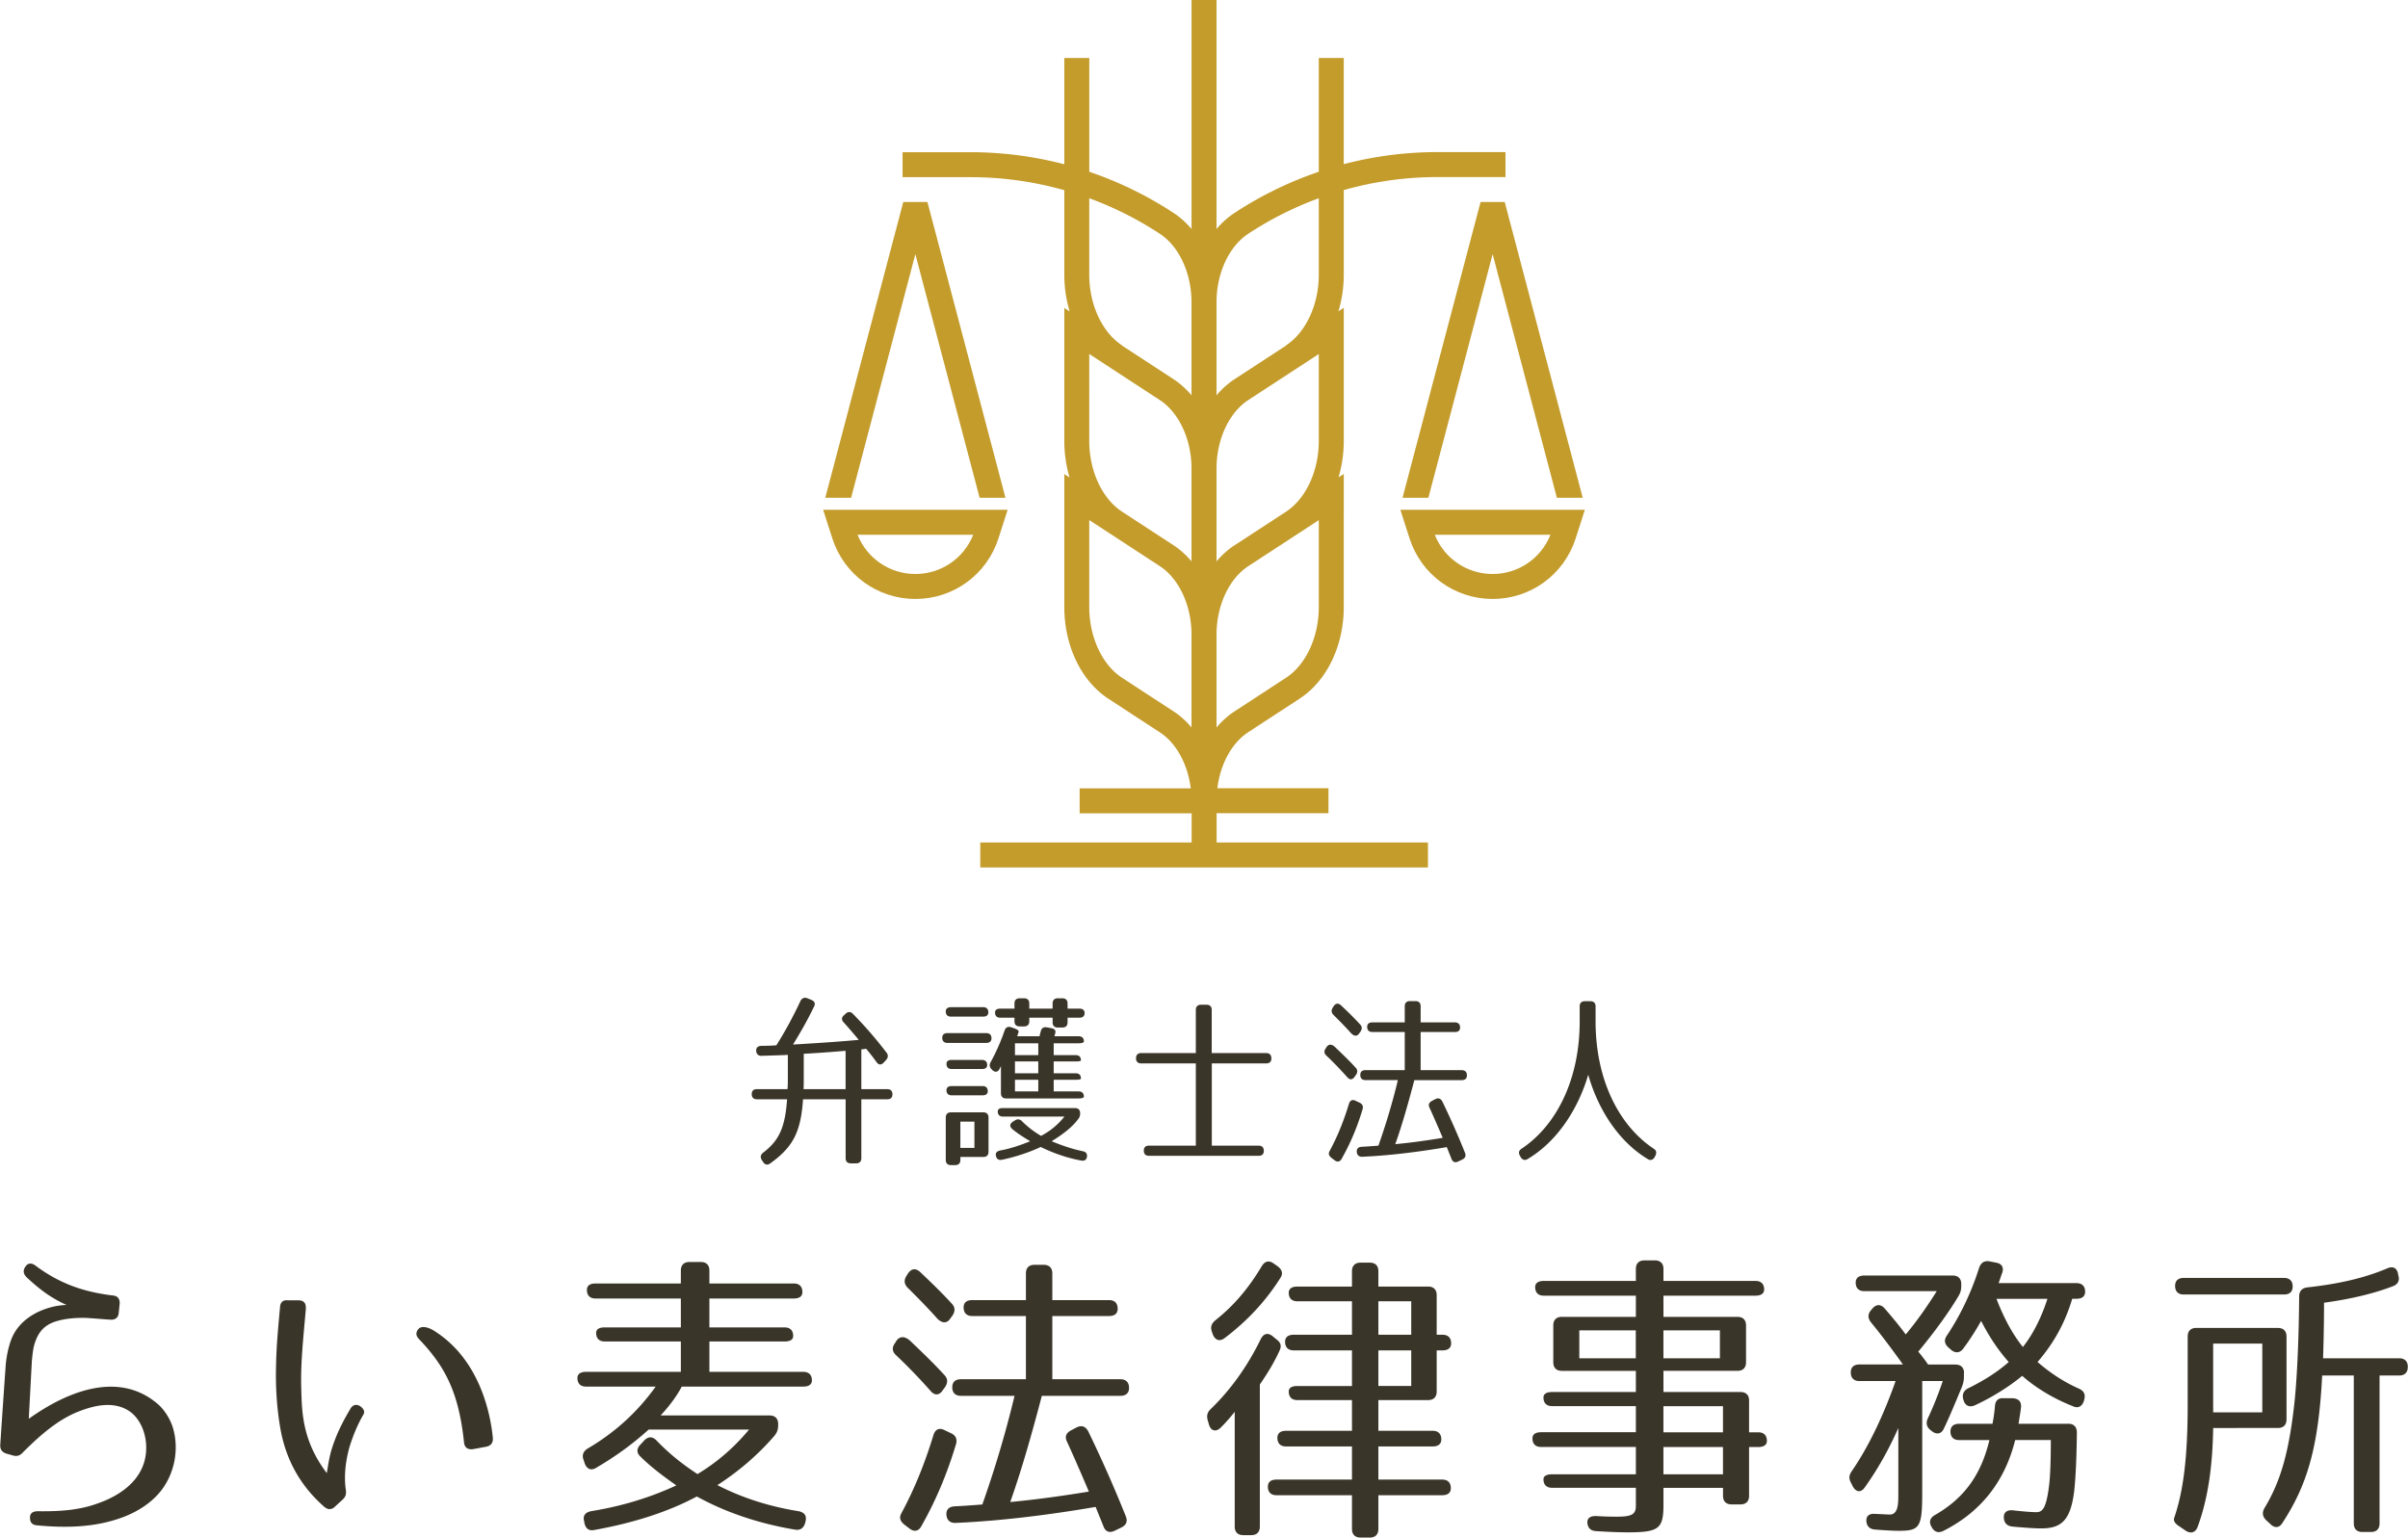
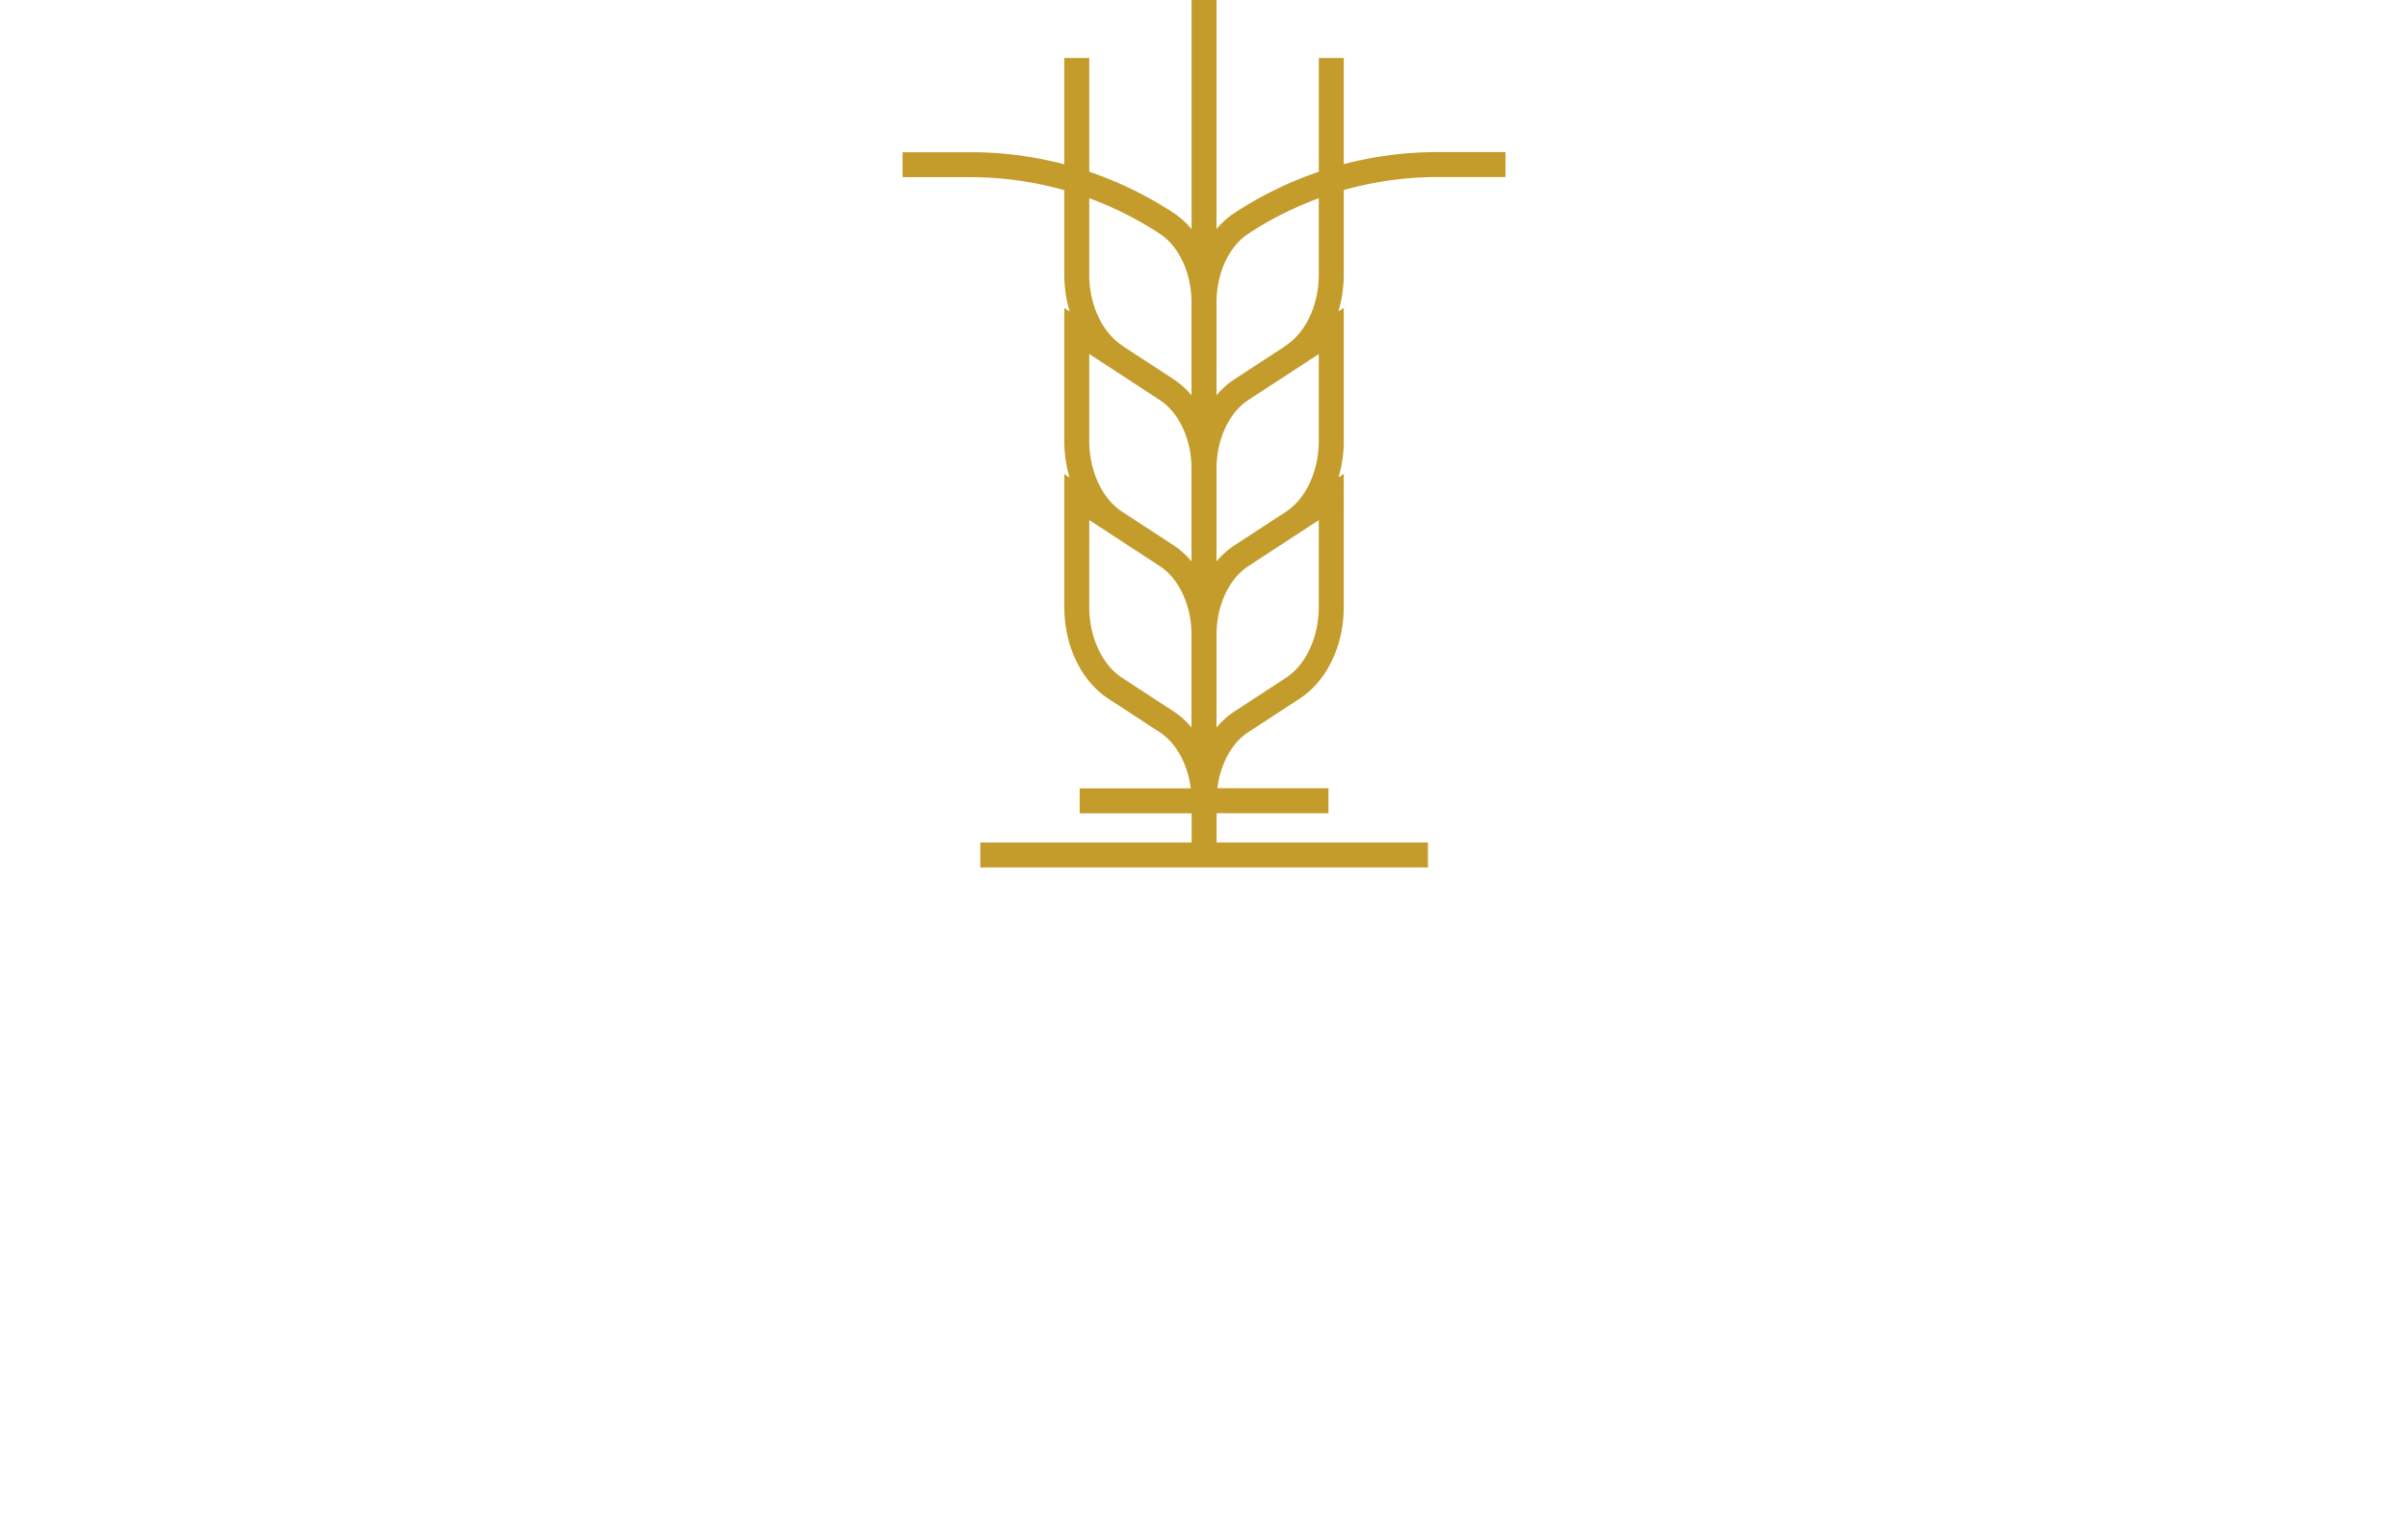
<svg xmlns="http://www.w3.org/2000/svg" id="_レイヤー_1" viewBox="0 0 642 410.07" width="642" height="410">
  <defs>
    <style>.cls-1{fill:#c49c2c}.cls-2{fill:#3a3529}</style>
  </defs>
  <path d="M324.33 216.88h29.86v-6.66h-29.63c.8-6.42 3.84-12.08 8.23-14.94l13.71-8.95c7.26-4.74 11.77-14.1 11.77-24.45V126.4l-1.4.91c.91-3.05 1.4-6.34 1.4-9.73V82.1l-1.43.93c.92-3.08 1.43-6.39 1.43-9.81V50.69a92.08 92.08 0 0 1 25.01-3.47h18.12v-6.66h-18.12c-8.5 0-16.9 1.09-25.01 3.22V15.46h-6.66v30.35a98.828 98.828 0 0 0-22.22 10.81l-.23.15c-1.79 1.17-3.4 2.62-4.82 4.31V0h-6.66v61.08c-1.42-1.68-3.03-3.14-4.82-4.31l-.23-.15a98.828 98.828 0 0 0-22.22-10.81V15.46h-6.66v28.35a98.816 98.816 0 0 0-25.01-3.22h-18.12v6.66h18.12c8.52 0 16.92 1.19 25.01 3.47v22.53c0 3.42.5 6.73 1.43 9.81l-1.43-.93v35.48c0 3.39.49 6.68 1.4 9.73l-1.4-.91v35.48c0 10.34 4.51 19.71 11.77 24.45l13.71 8.95c4.39 2.87 7.44 8.53 8.24 14.94h-29.63v6.66h29.86v7.78h-56.36v6.66h119.38v-6.66h-56.36v-7.78Zm27.28-54.99c0 8-3.43 15.4-8.74 18.87l-13.71 8.95c-1.79 1.17-3.4 2.62-4.82 4.31v-24.75c0-7.74 3.32-14.91 8.46-18.27l18.81-12.28v23.18Zm-22.45-16.48c-1.79 1.17-3.4 2.62-4.82 4.31v-24.75c0-7.74 3.32-14.91 8.46-18.27l18.81-12.28v23.18c0 8-3.43 15.4-8.74 18.87s-13.71 8.95-13.71 8.95Zm3.64-83.07.23-.15c5.86-3.83 12.1-6.94 18.58-9.32v20.37c0 8-3.43 15.4-8.74 18.87l.03.04-13.74 8.97c-1.79 1.17-3.4 2.62-4.82 4.31V80.62c0-.97.05-1.93.15-2.87.71-6.61 3.81-12.46 8.31-15.4Zm-42.4 10.9V52.87a91.793 91.793 0 0 1 18.58 9.32l.23.15c5.14 3.35 8.46 10.52 8.46 18.27v24.81c-1.42-1.68-3.03-3.14-4.82-4.31l-13.74-8.97.03-.04c-5.31-3.47-8.74-10.87-8.74-18.87Zm0 44.35V94.41l18.81 12.28c5.14 3.35 8.46 10.52 8.46 18.27v24.75c-1.42-1.68-3.03-3.14-4.82-4.31l-13.71-8.95c-5.31-3.47-8.74-10.87-8.74-18.87Zm22.45 72.11-13.71-8.95c-5.31-3.47-8.74-10.87-8.74-18.87V138.7l18.81 12.28c5.14 3.35 8.46 10.52 8.46 18.27V194c-1.42-1.68-3.03-3.14-4.82-4.31Z" class="cls-1" />
-   <path d="M268.64 135.96h-49.2l2.46 7.65c3.11 9.65 12 16.13 22.14 16.13s19.03-6.48 22.14-16.13l2.46-7.65Zm-24.6 17.12c-6.86 0-12.92-4.16-15.42-10.46h30.84c-2.5 6.3-8.56 10.46-15.42 10.46ZM373.36 135.96l2.46 7.65c3.11 9.65 12 16.13 22.14 16.13s19.03-6.48 22.14-16.13l2.46-7.65h-49.2Zm24.6 17.12c-6.86 0-12.92-4.16-15.42-10.46h30.84c-2.5 6.3-8.56 10.46-15.42 10.46ZM261.17 132.76h6.89l-20.81-78.89h-6.44l-20.8 78.89h6.89l17.13-64.98 17.14 64.98zM394.75 53.87l-20.81 78.89h6.89l17.14-64.98 17.13 64.98h6.89l-20.8-78.89h-6.44z" class="cls-1" />
-   <path d="M216.99 268.5c-1.63 3.41-3.51 6.72-5.58 10.07 6.22-.35 12.1-.74 17.53-1.24-1.68-2.02-3.06-3.61-4-4.64-.64-.64-.64-1.33.05-1.93l.49-.44c.64-.59 1.33-.54 1.93.1 3.31 3.36 6.27 6.82 8.94 10.32.49.64.44 1.28-.1 1.93l-.64.69c-.64.74-1.38.69-1.93-.1-.99-1.38-1.93-2.57-2.77-3.56-.35.05-.84.15-1.28.15v10.62h6.91c.89 0 1.38.49 1.38 1.38s-.49 1.33-1.38 1.33h-6.91v15.7c0 .89-.49 1.38-1.38 1.38h-1.43c-.89 0-1.38-.49-1.38-1.38v-15.7h-11.36c-.59 8.69-2.62 12.69-8.74 17.09-.74.54-1.43.4-1.93-.4l-.35-.54c-.44-.74-.3-1.38.4-1.93 4.2-3.21 5.83-6.62 6.37-14.22h-8.05c-.89 0-1.38-.49-1.38-1.38s.49-1.33 1.38-1.33h8.15c.1-.59.1-1.83.1-3.61v-5.53c-1.53.1-3.9.15-6.96.25-.89.05-1.43-.44-1.48-1.33-.05-.84.44-1.28 1.38-1.33 1.63 0 2.96-.05 4-.15 2.07-3.26 4.3-7.26 6.42-11.8.4-.79 1.04-1.04 1.83-.74l1.09.44c.84.34 1.14.99.69 1.83Zm8.44 11.75c-3.61.3-7.36.59-11.16.79v5.83c0 1.78 0 2.91-.05 3.61h11.21v-10.22ZM264.33 276.9c0 .79-.49 1.24-1.38 1.24h-10.37c-.89 0-1.38-.49-1.38-1.38 0-.79.49-1.23 1.38-1.23h10.37c.89 0 1.38.49 1.38 1.38Zm-.84-6.91c0 .74-.49 1.14-1.38 1.14h-8.59c-.89 0-1.38-.49-1.38-1.38 0-.74.49-1.14 1.38-1.14h8.59c.89 0 1.38.49 1.38 1.38Zm.05 28.05v9.14c0 .89-.49 1.38-1.38 1.38h-6.12v.79c0 .89-.49 1.38-1.38 1.38h-1.14c-.89 0-1.38-.49-1.38-1.38v-11.31c0-.89.49-1.38 1.38-1.38h8.64c.89 0 1.38.49 1.38 1.38Zm-11.21-14.32c0-.69.49-1.04 1.38-1.04h8.1c.89 0 1.38.49 1.38 1.38 0 .69-.49 1.04-1.38 1.04h-8.1c-.89 0-1.38-.49-1.38-1.38Zm11.01 7.31c0 .69-.49 1.09-1.38 1.09h-8.25c-.89 0-1.38-.49-1.38-1.38 0-.69.49-1.09 1.38-1.09h8.25c.89 0 1.38.49 1.38 1.38Zm-7.31 15.11h3.75v-7.01h-3.75v7.01Zm21.43-31.06c.2-.89.79-1.24 1.63-1.09l1.09.2c.94.15 1.33.59 1.19 1.24-.1.35-.2.69-.25.94h6.47c.89 0 1.38.49 1.38 1.38 0 .3-.49.49-1.38.49h-6.67v3.16h5.88c.89 0 1.38.49 1.38 1.38 0 .2-.49.3-1.38.3h-5.88v3.16h5.88c.89 0 1.38.49 1.38 1.38 0 .25-.49.35-1.38.35h-5.88v3.11h6.67c.89 0 1.38.49 1.38 1.38 0 .3-.49.49-1.38.49h-19.36c-.89 0-1.38-.49-1.38-1.38v-7.26s-.15.35-.39.79c-.44.89-1.23.94-1.93.25l-.2-.2c-.54-.59-.64-1.24-.2-1.93 1.53-2.77 2.77-5.68 3.7-8.4.3-.84.89-1.14 1.78-.84l.84.3c.89.3 1.23.64 1.09 1.04-.1.25-.2.59-.35 1.04h5.98c0-.15.1-.64.3-1.28Zm11.7-4.89c0 .79-.49 1.23-1.38 1.23h-3.16v1.24c0 .89-.49 1.38-1.38 1.38h-1.23c-.89 0-1.38-.49-1.38-1.38v-1.24h-6.22v.94c0 .89-.49 1.38-1.38 1.38h-1.19c-.89 0-1.38-.49-1.38-1.38v-.94h-3.8c-.89 0-1.38-.49-1.38-1.38 0-.69.49-1.04 1.38-1.04h3.8v-1.38c0-.89.49-1.38 1.38-1.38h1.19c.89 0 1.38.49 1.38 1.38V269h6.22v-1.38c0-.89.49-1.38 1.38-1.38h1.23c.89 0 1.38.49 1.38 1.38V269h3.16c.89 0 1.38.4 1.38 1.19Zm-16.69 28.84c1.48 1.48 3.26 2.86 5.09 3.9 2.42-1.28 4.44-2.91 6.22-5.14h-16.4c-.89 0-1.38-.49-1.38-1.38 0-.59.49-.89 1.38-.89h19.21c.89 0 1.38.49 1.38 1.38 0 .59-.1 1.04-.54 1.58-1.33 1.83-3.65 3.8-7.06 5.88 2.81 1.18 5.48 2.07 8.3 2.67.89.15 1.28.74 1.09 1.63-.15.69-.69 1.04-1.58.84-3.75-.69-7.41-1.98-10.72-3.61-3.01 1.43-6.77 2.67-10.32 3.41-.89.2-1.48-.2-1.63-1.09-.15-.74.25-1.18 1.14-1.38 2.47-.44 5.24-1.33 8-2.47-2.07-1.24-3.56-2.22-4.79-3.26-.74-.64-.69-1.38.15-1.93l.54-.35c.69-.44 1.33-.39 1.93.2Zm-1.88-20.79v3.16h6.22v-3.16h-6.22Zm6.22 4.84h-6.22v3.16h6.22v-3.16Zm-6.22 8h6.22v-3.11h-6.22v3.11ZM338.98 282.23c0 .89-.49 1.38-1.38 1.38h-14.52v21.93h12.49c.89 0 1.38.49 1.38 1.38s-.49 1.33-1.38 1.33h-29.24c-.89 0-1.38-.49-1.38-1.38s.49-1.33 1.38-1.33h12.49v-21.93h-14.57c-.89 0-1.38-.49-1.38-1.38s.49-1.38 1.38-1.38h14.57v-11.51c0-.89.49-1.38 1.38-1.38h1.48c.89 0 1.38.49 1.38 1.38v11.51h14.52c.89 0 1.38.49 1.38 1.38ZM355.97 279.27c2.07 1.98 3.95 3.8 5.43 5.43.59.59.59 1.24.15 1.93l-.39.54c-.54.84-1.28.89-1.93.15-1.93-2.17-3.8-4.1-5.58-5.78-.64-.59-.69-1.24-.2-1.93l.25-.4c.54-.79 1.38-.79 2.27.05Zm-1.53 27.8c1.98-3.61 3.75-7.85 5.23-12.74.3-.89.94-1.19 1.78-.74l1.04.49c.74.35 1.04.94.79 1.78-1.38 4.59-3.16 8.94-5.58 13.19-.44.84-1.19.94-1.93.35l-.84-.64c-.64-.54-.79-1.09-.49-1.68Zm5.78-31.51c-1.63-1.83-3.21-3.41-4.69-4.89-.59-.59-.64-1.23-.2-1.93l.25-.4c.54-.79 1.23-.89 1.98-.2 1.88 1.78 3.61 3.46 5.04 5.04.59.59.59 1.23.15 1.93l-.4.54c-.54.79-1.33.74-2.12-.1Zm11.8 29.58c4.25-.39 8.44-.99 12.64-1.68-1.43-3.36-2.62-6.07-3.51-8-.39-.79-.2-1.38.59-1.83l.94-.49c.79-.4 1.43-.2 1.88.64 2.37 4.89 4.35 9.43 6.02 13.63.35.84.1 1.43-.69 1.83l-1.14.54c-.84.4-1.48.1-1.78-.79l-1.23-3.06c-8.1 1.38-15.7 2.27-22.52 2.57-.89.05-1.43-.44-1.48-1.33-.05-.84.44-1.28 1.33-1.33 1.09-.05 2.57-.15 4.44-.3 1.78-5.04 3.61-10.91 5.19-17.48h-8.64c-.89 0-1.38-.49-1.38-1.38 0-.84.49-1.28 1.38-1.28h10.47v-10.17h-8.64c-.89 0-1.38-.49-1.38-1.38 0-.79.49-1.18 1.38-1.18h8.64v-4.3c0-.89.49-1.38 1.38-1.38h1.48c.89 0 1.38.49 1.38 1.38v4.3h9.14c.89 0 1.38.49 1.38 1.38 0 .79-.49 1.19-1.38 1.19h-9.14v10.17h10.96c.89 0 1.38.49 1.38 1.38 0 .84-.49 1.28-1.38 1.28h-12.64c-1.63 6.17-3.21 11.8-5.09 17.09ZM439.31 309.1c-7.41-4.44-13.09-12.74-15.85-22.47-2.86 9.68-8.64 18.03-16.15 22.47-.74.49-1.43.25-1.88-.54l-.2-.35c-.44-.79-.25-1.43.49-1.88 9.53-6.37 15.46-18.82 15.46-33.88v-4.05c0-.89.49-1.38 1.38-1.38h1.48c.89 0 1.38.49 1.38 1.38v4.05c0 15.06 5.93 27.51 15.46 33.88.74.44.89 1.09.49 1.88l-.2.4c-.44.74-1.14.99-1.88.49ZM29.4 351.95c-2.62-.16-4.99-.41-7.12-.49-2.7 0-5.24.25-7.53.98-3.27 1.06-4.67 3.11-5.57 5.89-.41 1.31-.57 2.87-.74 4.67l-.82 15.39c9.82-7.04 23.57-12.93 34.13-4.17 2.05 1.64 3.77 4.5 4.42 6.96 1.47 5.4.33 11.3-2.78 15.72-2.86 4.01-7.12 6.38-10.56 7.69-6.96 2.62-14.49 3.03-23 2.21-1.23-.08-1.88-.74-1.88-1.96-.08-1.15.65-1.8 2.05-1.8 6.22.08 11.3-.33 16.13-2.13 4.91-1.72 10.72-5.16 12.36-11.3 1.39-5.32-.57-11.3-4.58-13.59-3.85-2.21-8.51-1.31-12.77.33-5.57 2.13-10.31 6.22-15.14 11.05-.82.9-1.64 1.06-2.7.74l-1.72-.49c-1.15-.41-1.64-1.15-1.56-2.37.33-5.16 1.31-19.4 1.47-21.45.25-2.54.82-5.08 1.64-7.04 1.96-4.58 6.38-7.12 10.56-8.19 1.47-.41 3.36-.57 4.01-.57-4.34-1.96-7.29-4.26-10.64-7.37-.9-.9-1.06-1.8-.33-2.87.65-.98 1.64-1.06 2.7-.24 6.14 4.58 12.44 6.96 20.55 7.94 1.31.08 1.96.9 1.88 2.21l-.25 2.37c-.08 1.31-.9 1.96-2.21 1.88ZM81.52 348.92c-.74 8.35-1.47 14.98-1.23 21.77.16 6.3.41 13.75 6.79 22.18.33-1.72.57-3.93 1.31-6.38.82-2.62 1.72-4.67 2.7-6.63.65-1.31 1.39-2.62 2.21-4.01.65-1.23 1.64-1.47 2.7-.82.98.74 1.31 1.47.82 2.29-1.31 2.21-2.62 5.16-3.68 8.59-1.47 5.24-1.31 9.25-.98 11.38.16 1.06 0 1.88-.82 2.62l-2.05 1.88c-.9.9-1.88.9-2.87.08-5.98-5.24-10.15-12.03-11.71-20.87-.98-5.65-1.31-11.3-1.15-16.94.08-4.99.57-10.07 1.06-15.47.08-1.31.82-1.96 2.13-1.8h2.78c1.39 0 2.05.74 1.96 2.13Zm42.16 35.77c-1.39-13.26-4.99-20.22-11.95-27.5-.9-.9-.98-1.8-.25-2.7.74-.9 2.46-.82 4.83.82 12.11 8.02 14.57 22.92 15.06 28.24.08 1.31-.57 2.05-1.8 2.29l-3.52.65c-1.39.16-2.21-.41-2.37-1.8ZM157.54 403.03c8.59-1.39 16.04-3.77 22.76-6.88-3.52-2.46-6.88-4.99-9.58-7.69-1.06-.98-1.06-2.13 0-3.19l.98-1.06c1.06-1.15 2.21-1.15 3.27-.08 3.52 3.68 7.2 6.55 10.97 9 5.16-3.11 9.66-6.96 13.75-11.87h-26.77c-4.26 3.85-8.76 7.12-13.92 10.15-1.39.9-2.54.41-3.11-1.06l-.33-.98c-.49-1.31-.08-2.29 1.06-3.03 7.12-4.17 13.18-9.58 18.17-16.54h-18.58c-1.47 0-2.29-.82-2.29-2.29 0-1.06.82-1.64 2.29-1.64h25.29v-8.1h-20.3c-1.47 0-2.29-.82-2.29-2.29 0-.98.82-1.47 2.29-1.47h20.3v-7.7h-22.76c-1.47 0-2.29-.82-2.29-2.29 0-1.15.82-1.72 2.29-1.72h22.76v-3.44c0-1.47.82-2.29 2.29-2.29h3.03c1.47 0 2.29.82 2.29 2.29v3.44h22.51c1.47 0 2.29.82 2.29 2.29 0 1.15-.82 1.72-2.29 1.72h-22.51v7.7h20.05c1.47 0 2.29.82 2.29 2.29 0 .98-.82 1.47-2.29 1.47h-20.05v8.1h25.05c1.47 0 2.29.82 2.29 2.29 0 1.06-.82 1.64-2.29 1.64h-32.41c-1.39 2.62-3.36 5.24-5.65 7.7h29.06c1.47 0 2.29.82 2.29 2.29v.25c0 1.15-.25 1.96-.98 2.86-3.85 4.5-9 9.17-15.23 13.18 6.38 3.27 13.51 5.65 21.69 6.96 1.56.33 2.21 1.23 1.8 2.78l-.08.33c-.41 1.39-1.31 2.05-2.7 1.8-9.33-1.55-18.34-4.5-26.19-8.84-7.61 4.09-16.86 7.04-27.26 8.92-1.47.33-2.37-.33-2.7-1.8l-.08-.49c-.41-1.47.25-2.37 1.8-2.7ZM242.74 357.68c3.44 3.27 6.55 6.3 9 9 .98.98.98 2.05.25 3.19l-.65.9c-.9 1.39-2.13 1.47-3.19.25-3.19-3.6-6.3-6.79-9.25-9.58-1.06-.98-1.15-2.05-.33-3.19l.41-.65c.9-1.31 2.29-1.31 3.77.08Zm-2.54 46.09c3.27-5.98 6.22-13.02 8.68-21.12.49-1.47 1.56-1.96 2.95-1.23l1.72.82c1.23.57 1.72 1.55 1.31 2.95-2.29 7.61-5.24 14.82-9.25 21.86-.74 1.39-1.96 1.55-3.19.57l-1.39-1.06c-1.06-.9-1.31-1.8-.82-2.78Zm9.58-52.22c-2.7-3.03-5.32-5.65-7.78-8.1-.98-.98-1.06-2.05-.33-3.19l.41-.65c.9-1.31 2.05-1.47 3.27-.33 3.11 2.95 5.98 5.73 8.35 8.35.98.98.98 2.05.25 3.19l-.65.9c-.9 1.31-2.21 1.23-3.52-.16Zm19.56 49.03c7.04-.66 14-1.64 20.96-2.78-2.37-5.57-4.34-10.07-5.81-13.26-.65-1.31-.33-2.29.98-3.03l1.56-.82c1.31-.65 2.37-.33 3.11 1.06 3.93 8.1 7.2 15.63 9.99 22.59.57 1.39.16 2.37-1.15 3.03l-1.88.9c-1.39.65-2.46.16-2.95-1.31l-2.05-5.07c-13.42 2.29-26.03 3.77-37.33 4.26-1.47.08-2.37-.74-2.46-2.21-.08-1.39.74-2.13 2.21-2.21 1.8-.08 4.26-.25 7.37-.49 2.95-8.35 5.98-18.09 8.59-28.98h-14.32c-1.47 0-2.29-.82-2.29-2.29 0-1.39.82-2.13 2.29-2.13h17.35v-16.86h-14.32c-1.47 0-2.29-.82-2.29-2.29 0-1.31.82-1.96 2.29-1.96h14.32v-7.12c0-1.47.82-2.29 2.29-2.29h2.46c1.47 0 2.29.82 2.29 2.29v7.12h15.14c1.47 0 2.29.82 2.29 2.29 0 1.31-.82 1.96-2.29 1.96h-15.14v16.86h18.17c1.47 0 2.29.82 2.29 2.29 0 1.39-.82 2.13-2.29 2.13h-20.96c-2.7 10.23-5.32 19.56-8.43 28.32ZM333.61 409.42h-2.13c-1.47 0-2.29-.82-2.29-2.29v-30.61a44.938 44.938 0 0 1-3.77 4.26c-1.31 1.23-2.62.82-3.11-.9l-.33-1.15c-.33-1.23-.08-2.13.9-3.03 5.07-4.91 9.58-11.05 13.26-18.58.74-1.47 1.88-1.8 3.19-.74l.98.82c1.15.82 1.39 1.72.9 2.86-1.31 2.95-3.11 5.98-5.32 9.17v37.9c0 1.47-.82 2.29-2.29 2.29Zm7.86-68.76c-3.68 5.89-8.59 11.38-14.98 16.21-1.31.98-2.46.57-3.11-.9l-.25-.74c-.49-1.31-.16-2.21.9-3.11 4.83-3.85 8.68-8.27 12.36-14.41.82-1.39 1.96-1.64 3.19-.74l1.06.74c1.15.9 1.47 1.88.82 2.95Zm43.06 53.94c1.47 0 2.29.82 2.29 2.29 0 1.23-.82 1.88-2.29 1.88H367.5v9c0 1.47-.82 2.29-2.29 2.29h-2.46c-1.47 0-2.29-.82-2.29-2.29v-9h-20.14c-1.47 0-2.29-.82-2.29-2.29 0-1.23.82-1.88 2.29-1.88h20.14v-8.84h-17.6c-1.47 0-2.29-.82-2.29-2.29 0-1.23.82-1.88 2.29-1.88h17.6v-8.19h-14.57c-1.47 0-2.29-.82-2.29-2.29 0-.98.82-1.47 2.29-1.47h14.57v-9.5h-15.55c-1.47 0-2.29-.82-2.29-2.29 0-1.23.82-1.88 2.29-1.88h15.55v-8.92h-14.57c-1.47 0-2.29-.82-2.29-2.29 0-1.06.82-1.64 2.29-1.64h14.57v-4.09c0-1.47.82-2.29 2.29-2.29h2.46c1.47 0 2.29.82 2.29 2.29v4.09h13.26c1.47 0 2.29.82 2.29 2.29v10.56h1.56c1.47 0 2.29.82 2.29 2.29 0 1.23-.82 1.88-2.29 1.88h-1.56v10.97c0 1.47-.82 2.29-2.29 2.29H367.5v8.19h14.49c1.47 0 2.29.82 2.29 2.29 0 1.23-.82 1.88-2.29 1.88H367.5v8.84h17.03Zm-17.03-47.56v8.92h8.76v-8.92h-8.76Zm0 13.1v9.5h8.76v-9.5h-8.76ZM466.35 373.56v8.43h2.46c1.47 0 2.29.82 2.29 2.29 0 1.06-.82 1.64-2.29 1.64h-2.46v13.01c0 1.47-.82 2.29-2.29 2.29h-2.37c-1.47 0-2.29-.82-2.29-2.29v-2.13h-15.88v4.42c0 6.47-1.15 7.45-9.5 7.45-1.8 0-4.67-.08-8.51-.33-1.47-.08-2.21-.9-2.29-2.37 0-1.15.9-1.72 2.46-1.64 2.62.16 3.77.16 5.57.16 3.85 0 4.91-.66 4.91-2.87v-4.83h-22.35c-1.47 0-2.29-.82-2.29-2.29 0-.82.82-1.31 2.29-1.31h22.35v-7.29h-25.29c-1.47 0-2.29-.82-2.29-2.29 0-1.06.82-1.64 2.29-1.64h25.29v-6.96h-22.35c-1.47 0-2.29-.82-2.29-2.29 0-.98.82-1.47 2.29-1.47h22.35v-5.65h-19.73c-1.47 0-2.29-.82-2.29-2.29v-9.82c0-1.47.82-2.29 2.29-2.29h19.73v-5.65H411.6c-1.47 0-2.29-.82-2.29-2.29 0-1.06.82-1.64 2.29-1.64h24.56v-3.19c0-1.47.82-2.29 2.29-2.29h2.78c1.47 0 2.29.82 2.29 2.29v3.19h24.56c1.47 0 2.29.82 2.29 2.29 0 1.06-.82 1.64-2.29 1.64h-24.56v5.65h19.73c1.47 0 2.29.82 2.29 2.29v9.82c0 1.47-.82 2.29-2.29 2.29h-19.73v5.65h20.55c1.47 0 2.29.82 2.29 2.29Zm-45.27-11.3h15.06v-7.45h-15.06v7.45Zm22.43 0h15.06v-7.45h-15.06v7.45Zm0 19.73h15.88v-6.96h-15.88v6.96Zm0 11.21h15.88v-7.29h-15.88v7.29ZM523.64 366.2v.9c0 1.06-.16 1.8-.57 2.86-1.06 2.54-3.27 7.94-4.83 11.13-.65 1.39-1.96 1.56-3.19.57l-.41-.33c-1.06-.9-1.15-1.96-.57-3.19 1.06-2.21 2.54-5.73 3.93-9.82h-5.48v29.63c0 9.25-.57 10.31-6.14 10.31-1.23 0-3.27-.08-6.38-.33-1.47-.08-2.29-.9-2.37-2.29-.08-1.39.82-2.05 2.46-1.88 2.13.08 3.19.16 3.77.16 2.37 0 2.29-3.19 2.29-5.81v-17.27c-2.62 5.89-5.48 10.97-8.92 15.8-.98 1.47-2.29 1.39-3.19-.16l-.49-.98c-.65-1.15-.57-2.05.16-3.11 4.17-6.06 8.19-14.08 11.71-24.07h-9.66c-1.47 0-2.29-.82-2.29-2.29 0-1.39.82-2.13 2.29-2.13h11.62c-3.36-4.67-6.14-8.35-8.51-11.21-.9-1.15-.9-2.21 0-3.27l.41-.49c1.06-1.15 2.21-1.15 3.27.08 2.13 2.46 4.01 4.75 5.57 6.88 2.62-3.11 5.4-6.96 8.27-11.54h-19.32c-1.47 0-2.29-.82-2.29-2.29 0-1.23.82-1.88 2.29-1.88h23.57c1.47 0 2.29.82 2.29 2.29v.33c0 1.15-.16 1.88-.74 2.86-2.54 4.26-6.06 9.17-10.72 14.82 1.23 1.47 2.13 2.7 2.62 3.44h7.29c1.47 0 2.29.82 2.29 2.29Zm8.27 8.84c.08-1.47.9-2.29 2.37-2.13h2.37c1.56.08 2.37.9 2.21 2.46-.16 1.39-.41 2.7-.65 4.34h13.26c1.47 0 2.29.82 2.29 2.37-.08 6.96-.33 12.2-.74 15.8-.98 7.45-3.27 9.74-8.76 9.74-1.56 0-4.17-.16-7.69-.49-1.47-.16-2.21-.98-2.29-2.37-.08-1.39.82-2.13 2.46-1.96 2.95.33 4.99.49 6.22.49 1.64 0 2.62-1.06 3.36-6.88.33-2.46.49-6.79.49-12.36h-9.5c-2.7 10.8-8.92 19.07-19.15 24.23-1.31.65-2.37.33-3.11-.98l-.08-.16c-.74-1.31-.33-2.37.98-3.11 7.53-4.34 12.2-10.4 14.49-19.97h-8.1c-1.47 0-2.29-.82-2.29-2.29 0-1.31.82-2.05 2.29-2.05h8.92c.25-1.31.49-2.78.65-4.67Zm-7.04-4.83c4.42-2.21 7.61-4.26 10.72-6.96-3.19-3.6-5.48-7.28-7.37-10.97a66.19 66.19 0 0 1-4.75 7.37c-.9 1.23-2.13 1.31-3.27.33l-.74-.66c-1.06-.98-1.15-2.05-.33-3.19 3.44-5.16 6.38-11.13 8.59-18.09.49-1.31 1.39-1.88 2.78-1.64l1.64.33c1.56.25 2.21 1.23 1.72 2.7-.33.82-.57 1.72-.98 2.78h20.79c1.47 0 2.29.82 2.29 2.29 0 1.23-.82 1.88-2.29 1.88h-1.15c-1.8 5.98-4.58 11.46-9.25 16.86 3.6 3.11 7.2 5.4 11.05 7.12 1.31.57 1.8 1.55 1.39 2.95l-.08.33c-.49 1.47-1.56 2.05-2.95 1.39-5.57-2.21-10.07-5.07-13.51-8.1-1.23 1.06-5.89 4.75-12.61 7.86-1.47.65-2.62.08-3.03-1.39l-.08-.25c-.33-1.39.16-2.29 1.39-2.95Zm14.49-10.97c2.54-3.19 4.83-7.53 6.55-12.85h-13.59c2.13 5.57 4.58 9.82 7.04 12.85ZM585.6 354.16h21.77c1.47 0 2.29.82 2.29 2.29v22.1c0 1.47-.82 2.29-2.29 2.29H590.1c-.16 10.64-1.47 19.15-4.17 26.44-.57 1.47-1.8 1.8-3.11.98l-1.8-1.23c-1.15-.74-1.56-1.47-1.31-2.21 2.46-7.2 3.6-16.13 3.6-30.45v-17.93c0-1.47.82-2.29 2.29-2.29Zm25.7-11.05c0 1.39-.82 2.13-2.29 2.13h-26.77c-1.47 0-2.29-.82-2.29-2.29 0-1.39.82-2.13 2.29-2.13h26.77c1.47 0 2.29.82 2.29 2.29Zm-21.2 33.56h13.1v-18.34h-13.1v18.34Zm51.9-12.12c0 1.47-.82 2.29-2.29 2.29h-5.24v39.45c0 1.47-.82 2.29-2.29 2.29h-2.29c-1.47 0-2.29-.82-2.29-2.29v-39.45h-8.43c-.98 18.99-3.93 29.14-10.64 39.37-.82 1.31-2.05 1.39-3.19.24l-1.15-1.06c-.98-.98-1.06-2.05-.41-3.19 4.26-7.04 6.63-14.9 8.1-29.14.65-6.88 1.06-16.13 1.15-27.26 0-1.47.74-2.29 2.21-2.46 8.19-.9 15.14-2.46 21.28-5.07 1.47-.65 2.54-.16 2.87 1.39l.08.49c.41 1.31-.08 2.37-1.39 2.86-4.83 1.88-11.13 3.44-18.42 4.42 0 6.63-.16 11.62-.25 14.82h20.3c1.47 0 2.29.82 2.29 2.29Z" class="cls-2" />
</svg>